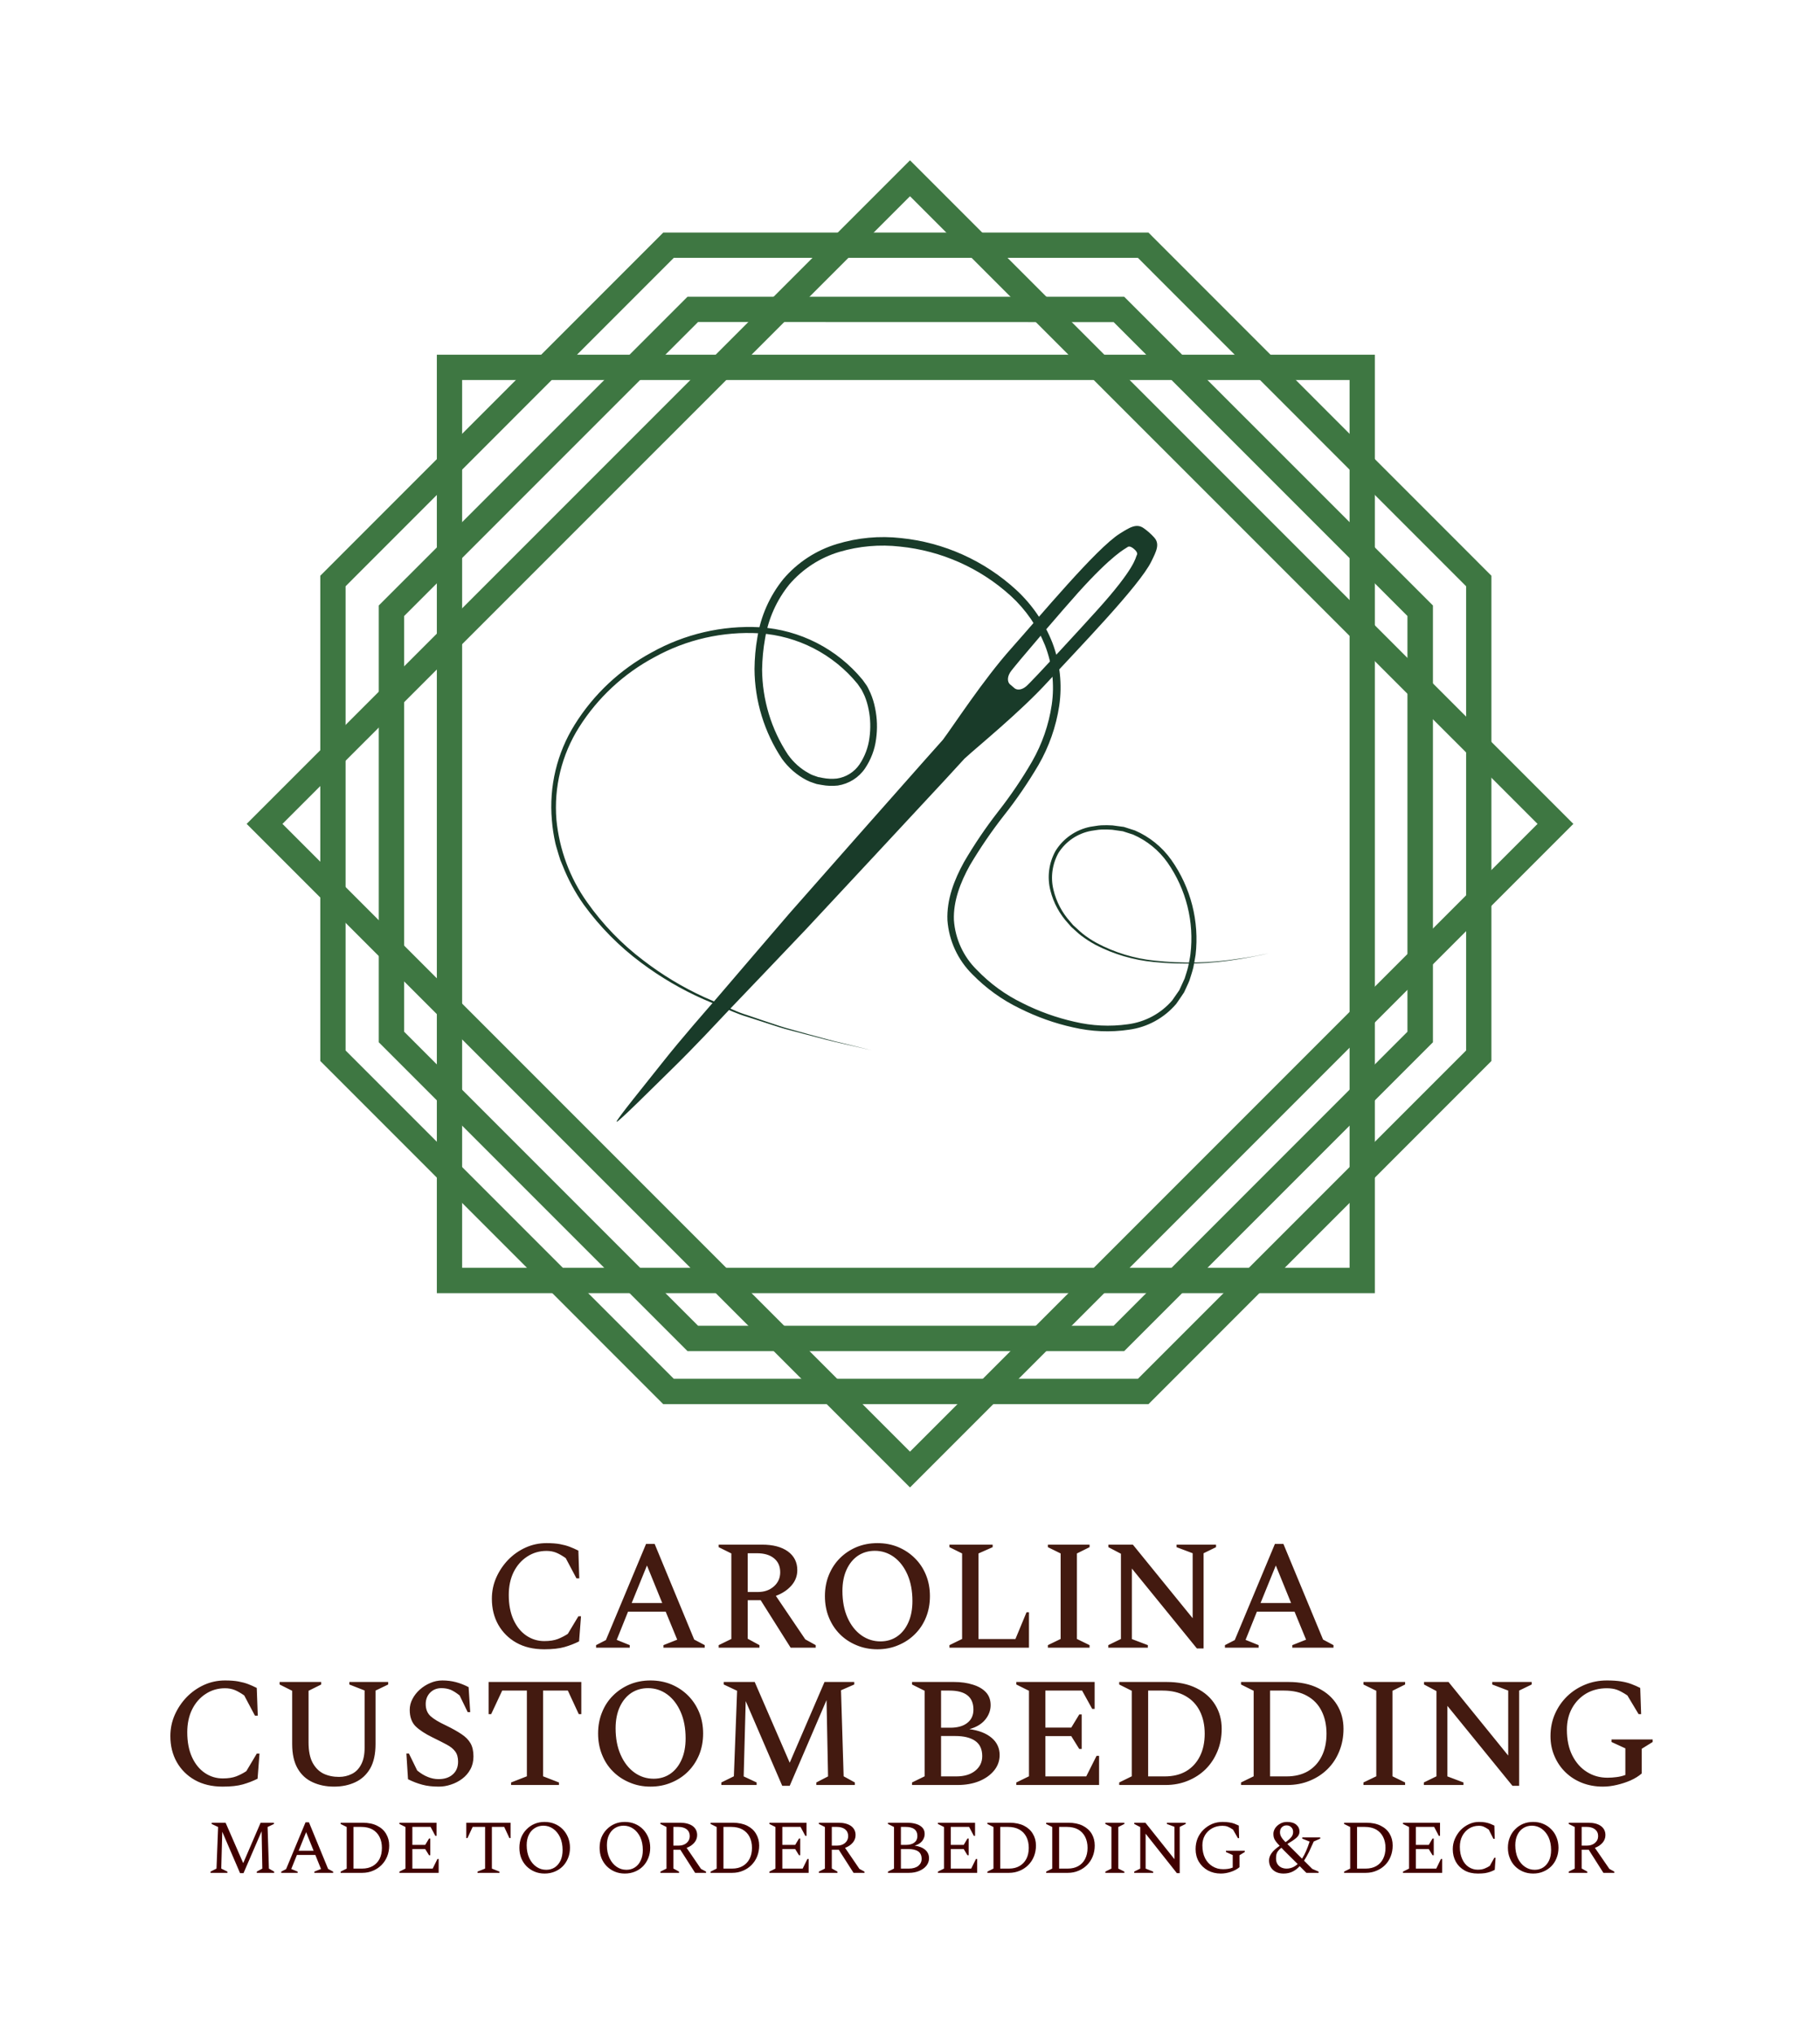
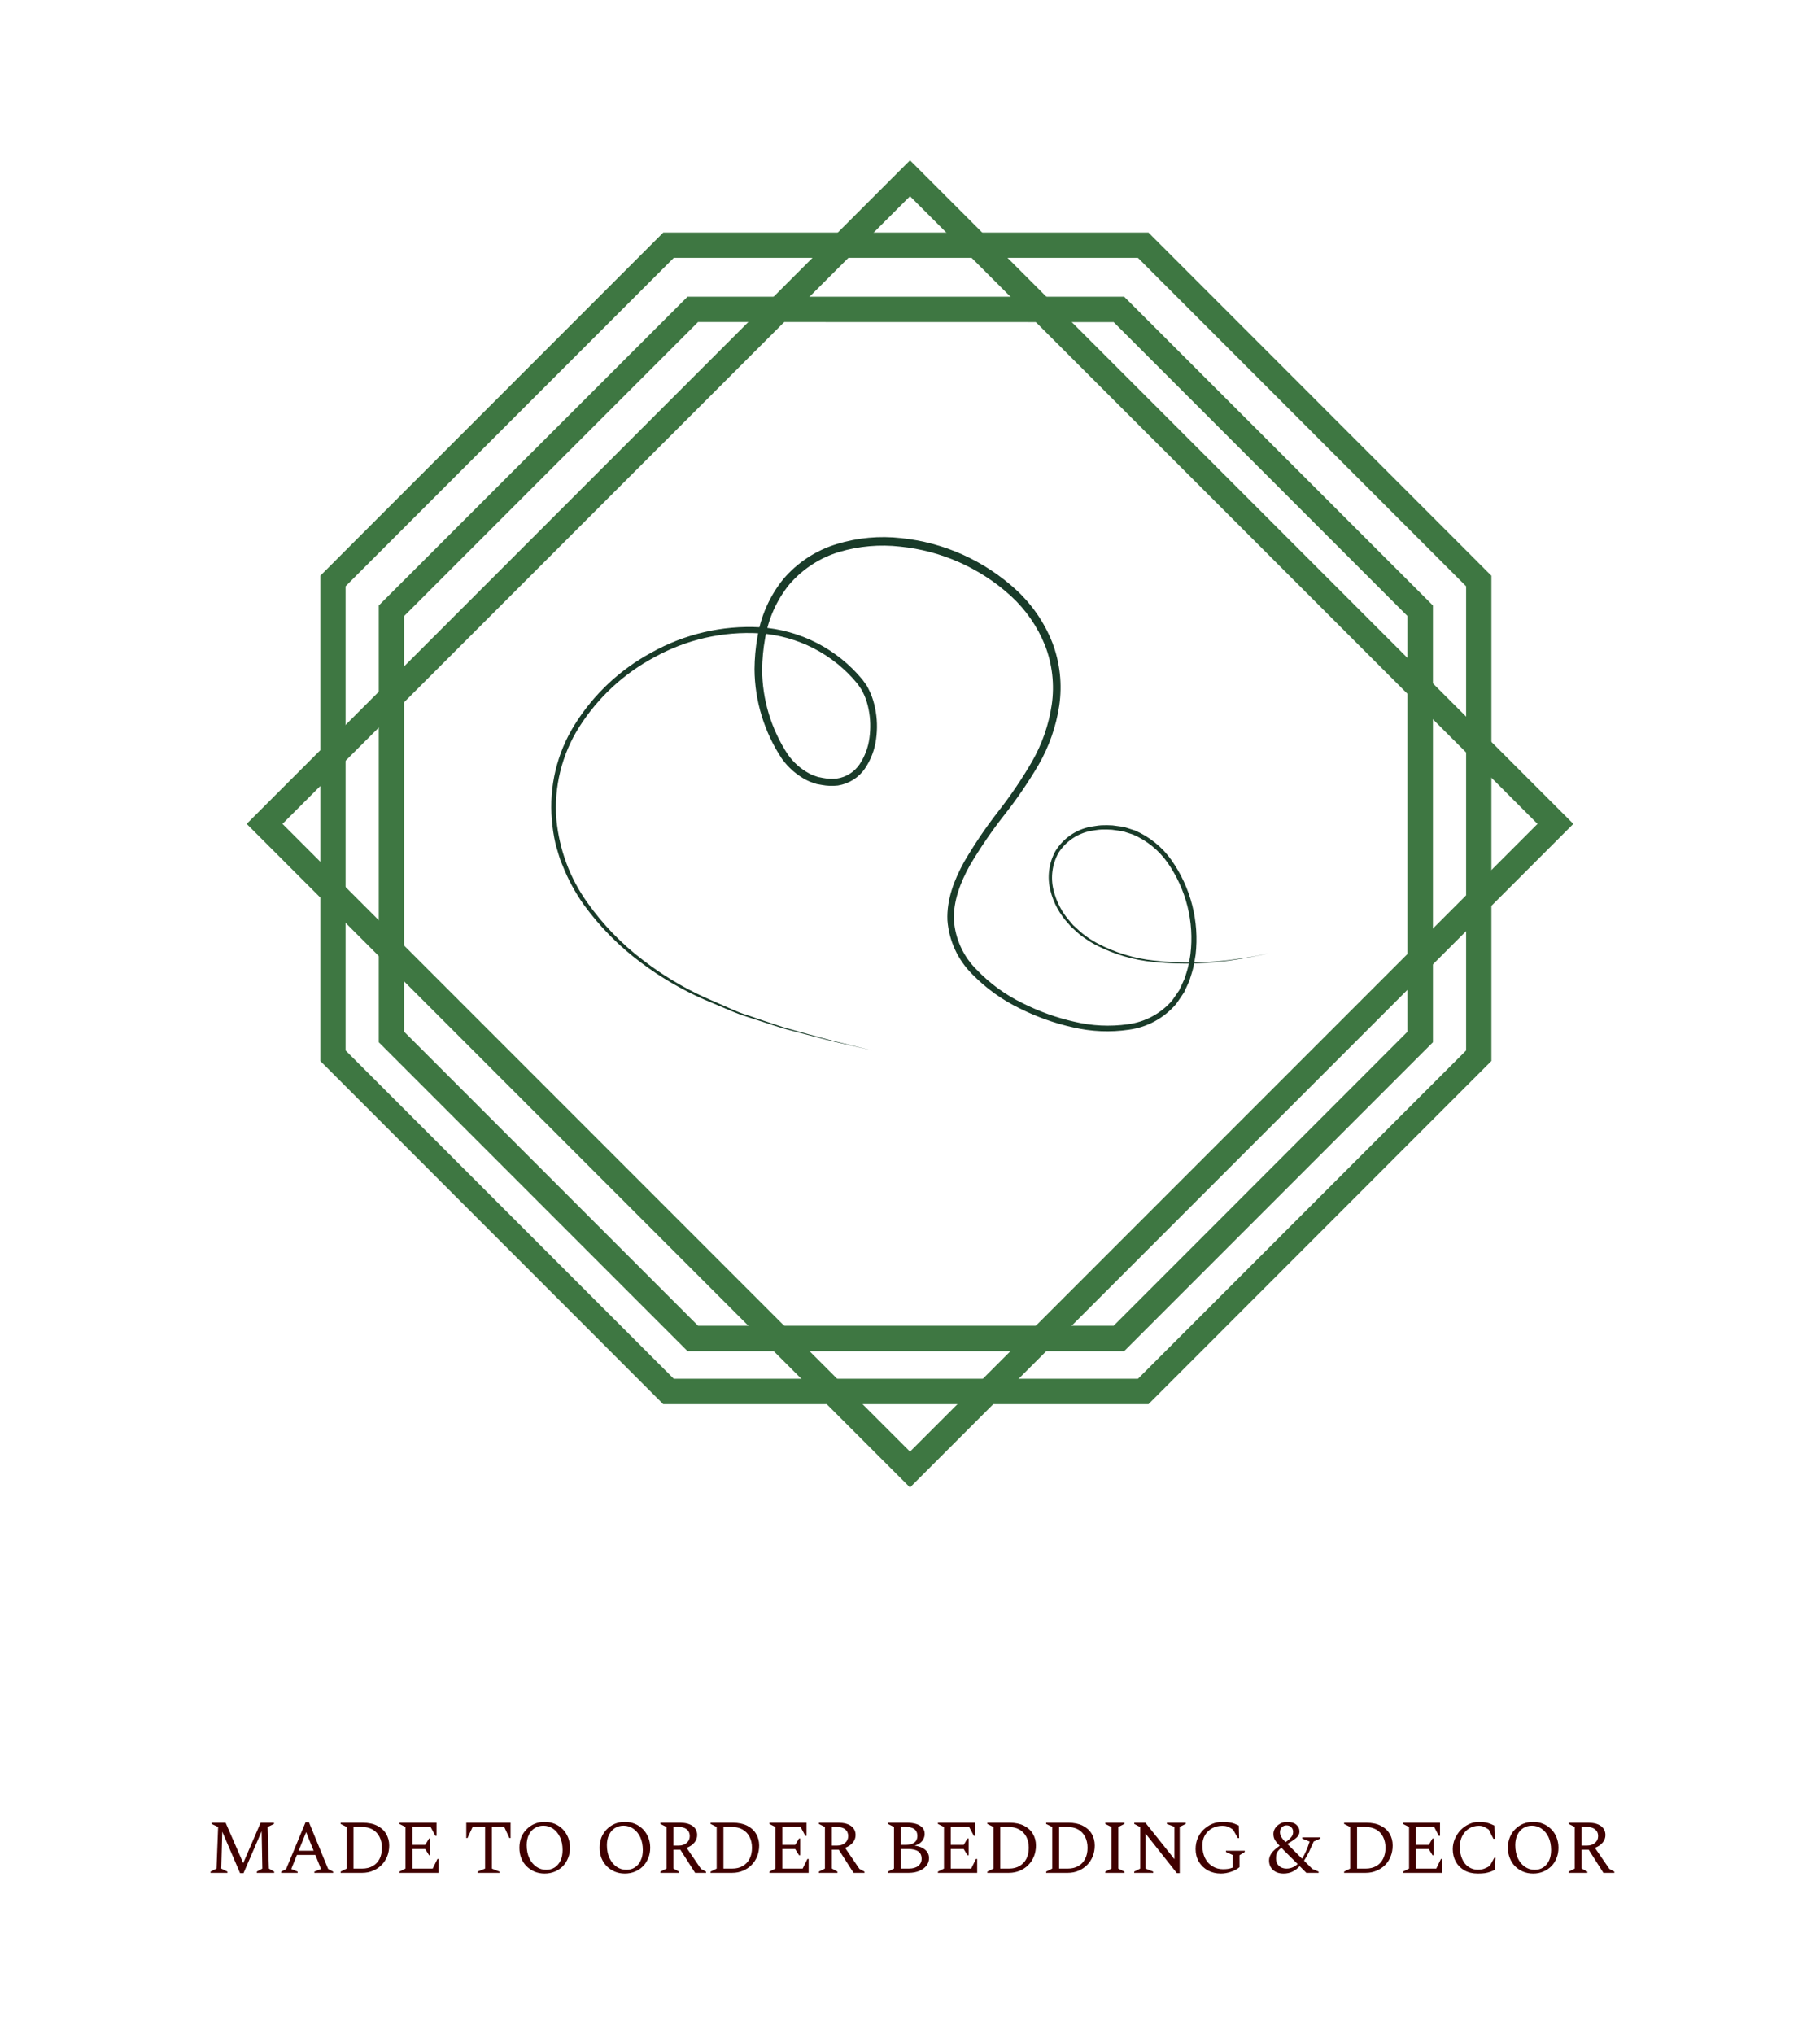
<svg xmlns="http://www.w3.org/2000/svg" version="1.1" viewBox="0 0 17.99 20.097">
  <g transform="matrix(1,0,0,1,1.584,15.248)">
    <g>
-       <path d=" M 3.795 1.049 Q 3.636 1.049 3.52 0.984 Q 3.405 0.919 3.341 0.806 Q 3.278 0.694 3.278 0.55 Q 3.278 0.439 3.321 0.341 Q 3.365 0.242 3.439 0.165 Q 3.514 0.088 3.611 0.044 Q 3.708 0 3.818 0 Q 3.897 0 3.951 0.01 Q 4.005 0.02 4.047 0.036 Q 4.089 0.052 4.133 0.074 L 4.142 0.348 L 4.114 0.348 L 4.008 0.148 Q 3.955 0.111 3.913 0.094 Q 3.87 0.077 3.818 0.077 Q 3.712 0.077 3.627 0.133 Q 3.542 0.188 3.493 0.286 Q 3.445 0.384 3.445 0.512 Q 3.445 0.655 3.492 0.758 Q 3.539 0.86 3.619 0.914 Q 3.699 0.968 3.796 0.968 Q 3.877 0.968 3.931 0.947 Q 3.986 0.925 4.029 0.896 L 4.133 0.723 L 4.159 0.723 L 4.14 0.971 Q 4.072 1.005 3.995 1.027 Q 3.918 1.049 3.795 1.049 M 4.308 1.033 L 4.308 1.008 L 4.405 0.958 L 4.802 0.008 L 4.887 0.008 L 5.278 0.953 L 5.382 1.008 L 5.382 1.033 L 4.974 1.033 L 4.974 1.008 L 5.11 0.954 L 4.996 0.677 L 4.624 0.677 L 4.512 0.956 L 4.641 1.008 L 4.641 1.033 L 4.308 1.033 M 4.66 0.592 L 4.962 0.592 L 4.811 0.221 L 4.66 0.592 M 5.52 1.033 L 5.52 1.008 L 5.645 0.947 L 5.645 0.102 L 5.52 0.04 L 5.52 0.015 L 5.949 0.015 Q 6.111 0.015 6.204 0.082 Q 6.297 0.15 6.297 0.267 Q 6.297 0.353 6.239 0.419 Q 6.18 0.486 6.085 0.521 L 6.376 0.951 L 6.479 1.008 L 6.479 1.033 L 6.231 1.033 L 5.935 0.564 L 5.807 0.564 L 5.807 0.945 L 5.923 1.008 L 5.923 1.033 L 5.52 1.033 M 5.898 0.1 L 5.807 0.1 L 5.807 0.483 L 5.907 0.483 Q 6.003 0.483 6.065 0.428 Q 6.128 0.373 6.128 0.288 Q 6.128 0.2 6.067 0.15 Q 6.006 0.1 5.898 0.1 M 7.089 1.049 Q 6.978 1.049 6.883 1.009 Q 6.788 0.97 6.718 0.9 Q 6.648 0.83 6.609 0.734 Q 6.57 0.638 6.57 0.524 Q 6.57 0.41 6.609 0.315 Q 6.648 0.219 6.718 0.149 Q 6.788 0.079 6.883 0.039 Q 6.978 0 7.089 0 Q 7.2 0 7.294 0.039 Q 7.389 0.079 7.459 0.149 Q 7.53 0.219 7.569 0.315 Q 7.608 0.41 7.608 0.524 Q 7.608 0.638 7.569 0.734 Q 7.53 0.83 7.459 0.9 Q 7.389 0.97 7.294 1.009 Q 7.2 1.049 7.089 1.049 M 7.119 0.971 Q 7.213 0.971 7.284 0.922 Q 7.355 0.873 7.395 0.783 Q 7.435 0.694 7.435 0.572 Q 7.435 0.423 7.386 0.311 Q 7.337 0.199 7.252 0.137 Q 7.167 0.076 7.064 0.076 Q 6.97 0.076 6.897 0.124 Q 6.825 0.173 6.784 0.262 Q 6.743 0.352 6.743 0.473 Q 6.743 0.623 6.793 0.736 Q 6.843 0.848 6.929 0.91 Q 7.015 0.971 7.119 0.971 M 7.801 1.033 L 7.801 1.008 L 7.926 0.947 L 7.926 0.102 L 7.801 0.04 L 7.801 0.015 L 8.228 0.015 L 8.228 0.04 L 8.088 0.102 L 8.088 0.948 L 8.453 0.948 L 8.563 0.683 L 8.587 0.683 L 8.587 1.033 L 7.801 1.033 M 8.774 1.033 L 8.774 1.008 L 8.9 0.947 L 8.9 0.102 L 8.774 0.04 L 8.774 0.015 L 9.186 0.015 L 9.186 0.04 L 9.061 0.102 L 9.061 0.947 L 9.186 1.008 L 9.186 1.033 L 8.774 1.033 M 9.371 1.033 L 9.371 1.008 L 9.496 0.947 L 9.496 0.105 L 9.372 0.04 L 9.372 0.015 L 9.614 0.015 L 10.205 0.742 L 10.205 0.1 L 10.046 0.04 L 10.046 0.015 L 10.436 0.015 L 10.436 0.04 L 10.313 0.1 L 10.313 1.041 L 10.247 1.041 L 9.604 0.251 L 9.604 0.948 L 9.762 1.008 L 9.762 1.033 L 9.371 1.033 M 10.524 1.033 L 10.524 1.008 L 10.621 0.958 L 11.018 0.008 L 11.102 0.008 L 11.494 0.953 L 11.597 1.008 L 11.597 1.033 L 11.19 1.033 L 11.19 1.008 L 11.326 0.954 L 11.212 0.677 L 10.84 0.677 L 10.728 0.956 L 10.857 1.008 L 10.857 1.033 L 10.524 1.033 M 10.876 0.592 L 11.178 0.592 L 11.027 0.221 L 10.876 0.592 M 0.617 2.406 Q 0.458 2.406 0.342 2.341 Q 0.227 2.276 0.163 2.163 Q 0.1 2.051 0.1 1.907 Q 0.1 1.796 0.143 1.698 Q 0.187 1.599 0.261 1.522 Q 0.336 1.445 0.433 1.401 Q 0.53 1.357 0.64 1.357 Q 0.719 1.357 0.773 1.367 Q 0.827 1.377 0.869 1.393 Q 0.911 1.409 0.954 1.431 L 0.964 1.705 L 0.936 1.705 L 0.83 1.505 Q 0.777 1.468 0.735 1.451 Q 0.692 1.434 0.64 1.434 Q 0.534 1.434 0.449 1.49 Q 0.364 1.545 0.315 1.643 Q 0.267 1.741 0.267 1.869 Q 0.267 2.012 0.314 2.115 Q 0.361 2.217 0.441 2.271 Q 0.521 2.325 0.618 2.325 Q 0.699 2.325 0.753 2.304 Q 0.808 2.282 0.851 2.253 L 0.954 2.08 L 0.981 2.08 L 0.962 2.328 Q 0.894 2.362 0.817 2.384 Q 0.74 2.406 0.617 2.406 M 1.718 2.406 Q 1.599 2.406 1.505 2.362 Q 1.411 2.319 1.358 2.227 Q 1.304 2.134 1.304 1.985 L 1.304 1.459 L 1.18 1.397 L 1.18 1.372 L 1.591 1.372 L 1.591 1.397 L 1.466 1.459 L 1.466 1.968 Q 1.466 2.096 1.506 2.17 Q 1.547 2.245 1.614 2.278 Q 1.682 2.31 1.767 2.31 Q 1.835 2.31 1.893 2.281 Q 1.951 2.253 1.985 2.189 Q 2.02 2.125 2.02 2.022 L 2.02 1.456 L 1.869 1.397 L 1.869 1.372 L 2.253 1.372 L 2.253 1.397 L 2.128 1.457 L 2.128 1.985 Q 2.128 2.134 2.075 2.227 Q 2.021 2.319 1.929 2.362 Q 1.836 2.406 1.718 2.406 M 2.755 2.406 Q 2.658 2.406 2.59 2.387 Q 2.521 2.369 2.449 2.333 L 2.433 2.079 L 2.458 2.079 L 2.54 2.247 Q 2.594 2.291 2.646 2.311 Q 2.698 2.332 2.751 2.332 Q 2.84 2.332 2.892 2.285 Q 2.944 2.239 2.944 2.159 Q 2.944 2.096 2.915 2.058 Q 2.887 2.02 2.83 1.99 Q 2.774 1.96 2.692 1.92 Q 2.583 1.867 2.524 1.81 Q 2.466 1.752 2.466 1.647 Q 2.466 1.591 2.493 1.54 Q 2.52 1.488 2.566 1.447 Q 2.612 1.406 2.669 1.382 Q 2.726 1.357 2.788 1.357 Q 2.86 1.357 2.924 1.374 Q 2.987 1.391 3.048 1.423 L 3.064 1.67 L 3.039 1.67 L 2.959 1.505 Q 2.91 1.466 2.87 1.449 Q 2.829 1.433 2.779 1.433 Q 2.712 1.433 2.668 1.477 Q 2.624 1.522 2.624 1.59 Q 2.624 1.665 2.671 1.709 Q 2.718 1.752 2.823 1.801 Q 2.916 1.846 2.977 1.887 Q 3.038 1.927 3.067 1.978 Q 3.096 2.029 3.096 2.108 Q 3.096 2.18 3.065 2.236 Q 3.035 2.291 2.984 2.329 Q 2.933 2.367 2.873 2.386 Q 2.814 2.406 2.755 2.406 M 3.468 2.39 L 3.468 2.365 L 3.624 2.304 L 3.624 1.457 L 3.38 1.457 L 3.271 1.69 L 3.246 1.69 L 3.246 1.372 L 4.162 1.372 L 4.162 1.69 L 4.137 1.69 L 4.029 1.457 L 3.784 1.457 L 3.784 2.304 L 3.941 2.365 L 3.941 2.39 L 3.468 2.39 M 4.846 2.406 Q 4.735 2.406 4.641 2.366 Q 4.546 2.327 4.476 2.257 Q 4.405 2.187 4.367 2.091 Q 4.328 1.995 4.328 1.881 Q 4.328 1.767 4.367 1.672 Q 4.405 1.576 4.476 1.506 Q 4.546 1.436 4.641 1.396 Q 4.735 1.357 4.846 1.357 Q 4.957 1.357 5.052 1.396 Q 5.147 1.436 5.217 1.506 Q 5.287 1.576 5.327 1.672 Q 5.366 1.767 5.366 1.881 Q 5.366 1.995 5.327 2.091 Q 5.287 2.187 5.217 2.257 Q 5.147 2.327 5.052 2.366 Q 4.957 2.406 4.846 2.406 M 4.877 2.328 Q 4.971 2.328 5.042 2.279 Q 5.113 2.23 5.153 2.14 Q 5.193 2.051 5.193 1.929 Q 5.193 1.779 5.144 1.668 Q 5.095 1.556 5.01 1.494 Q 4.925 1.433 4.822 1.433 Q 4.728 1.433 4.655 1.481 Q 4.583 1.53 4.542 1.619 Q 4.501 1.709 4.501 1.83 Q 4.501 1.98 4.551 2.092 Q 4.601 2.205 4.687 2.267 Q 4.772 2.328 4.877 2.328 M 5.546 2.39 L 5.546 2.365 L 5.67 2.304 L 5.702 1.459 L 5.57 1.397 L 5.57 1.372 L 5.876 1.372 L 6.222 2.17 L 6.566 1.372 L 6.86 1.372 L 6.86 1.397 L 6.729 1.454 L 6.755 2.304 L 6.866 2.365 L 6.866 2.39 L 6.485 2.39 L 6.485 2.365 L 6.601 2.305 L 6.586 1.551 L 6.222 2.398 L 6.148 2.398 L 5.787 1.561 L 5.767 2.305 L 5.895 2.365 L 5.895 2.39 L 5.546 2.39 M 7.431 2.39 L 7.431 2.365 L 7.556 2.304 L 7.556 1.459 L 7.431 1.397 L 7.431 1.372 L 7.846 1.372 Q 7.949 1.372 8.031 1.398 Q 8.114 1.423 8.161 1.473 Q 8.208 1.523 8.208 1.601 Q 8.208 1.679 8.154 1.745 Q 8.1 1.81 7.998 1.838 Q 8.139 1.857 8.218 1.924 Q 8.297 1.991 8.297 2.094 Q 8.297 2.179 8.243 2.246 Q 8.189 2.313 8.095 2.352 Q 8.001 2.39 7.881 2.39 L 7.431 2.39 M 7.801 1.457 L 7.718 1.457 L 7.718 1.824 L 7.809 1.824 Q 7.918 1.824 7.978 1.776 Q 8.038 1.729 8.038 1.645 Q 8.038 1.457 7.801 1.457 M 7.858 1.906 L 7.718 1.906 L 7.718 2.305 L 7.869 2.305 Q 7.987 2.305 8.056 2.249 Q 8.125 2.193 8.125 2.105 Q 8.125 2.002 8.055 1.954 Q 7.986 1.906 7.858 1.906 M 8.462 2.39 L 8.462 2.365 L 8.587 2.304 L 8.587 1.459 L 8.462 1.397 L 8.462 1.372 L 9.236 1.372 L 9.236 1.638 L 9.212 1.638 L 9.112 1.457 L 8.749 1.457 L 8.749 1.823 L 9.005 1.823 L 9.084 1.693 L 9.108 1.693 L 9.108 2.034 L 9.084 2.034 L 9.005 1.907 L 8.749 1.907 L 8.749 2.305 L 9.153 2.305 L 9.255 2.102 L 9.28 2.102 L 9.28 2.39 L 8.462 2.39 M 9.479 2.39 L 9.479 2.365 L 9.603 2.304 L 9.603 1.459 L 9.479 1.397 L 9.479 1.372 L 9.947 1.372 Q 10.12 1.372 10.242 1.433 Q 10.364 1.493 10.428 1.598 Q 10.492 1.702 10.492 1.835 Q 10.492 1.955 10.45 2.057 Q 10.408 2.159 10.334 2.233 Q 10.259 2.307 10.158 2.348 Q 10.057 2.39 9.937 2.39 L 9.479 2.39 M 9.906 1.457 L 9.765 1.457 L 9.765 2.305 L 9.929 2.305 Q 10.052 2.305 10.14 2.254 Q 10.228 2.202 10.276 2.107 Q 10.324 2.012 10.324 1.883 Q 10.324 1.755 10.275 1.658 Q 10.226 1.562 10.133 1.51 Q 10.04 1.457 9.906 1.457 M 10.683 2.39 L 10.683 2.365 L 10.808 2.304 L 10.808 1.459 L 10.683 1.397 L 10.683 1.372 L 11.152 1.372 Q 11.324 1.372 11.446 1.433 Q 11.568 1.493 11.632 1.598 Q 11.696 1.702 11.696 1.835 Q 11.696 1.955 11.654 2.057 Q 11.613 2.159 11.538 2.233 Q 11.463 2.307 11.362 2.348 Q 11.261 2.39 11.141 2.39 L 10.683 2.39 M 11.11 1.457 L 10.97 1.457 L 10.97 2.305 L 11.133 2.305 Q 11.256 2.305 11.344 2.254 Q 11.432 2.202 11.48 2.107 Q 11.528 2.012 11.528 1.883 Q 11.528 1.755 11.479 1.658 Q 11.431 1.562 11.337 1.51 Q 11.244 1.457 11.11 1.457 M 11.893 2.39 L 11.893 2.365 L 12.02 2.304 L 12.02 1.459 L 11.893 1.397 L 11.893 1.372 L 12.305 1.372 L 12.305 1.397 L 12.18 1.459 L 12.18 2.304 L 12.305 2.365 L 12.305 2.39 L 11.893 2.39 M 12.49 2.39 L 12.49 2.365 L 12.615 2.304 L 12.615 1.462 L 12.492 1.397 L 12.492 1.372 L 12.734 1.372 L 13.324 2.099 L 13.324 1.457 L 13.166 1.397 L 13.166 1.372 L 13.556 1.372 L 13.556 1.397 L 13.432 1.457 L 13.432 2.398 L 13.366 2.398 L 12.723 1.608 L 12.723 2.305 L 12.882 2.365 L 12.882 2.39 L 12.49 2.39 M 14.26 2.406 Q 14.149 2.406 14.054 2.369 Q 13.96 2.332 13.89 2.264 Q 13.821 2.197 13.782 2.106 Q 13.742 2.015 13.742 1.907 Q 13.742 1.789 13.786 1.688 Q 13.83 1.588 13.907 1.513 Q 13.984 1.439 14.085 1.398 Q 14.185 1.357 14.299 1.357 Q 14.381 1.357 14.438 1.366 Q 14.495 1.375 14.54 1.392 Q 14.586 1.409 14.629 1.431 L 14.638 1.69 L 14.613 1.69 L 14.502 1.505 Q 14.442 1.465 14.399 1.449 Q 14.356 1.434 14.299 1.434 Q 14.185 1.434 14.095 1.486 Q 14.006 1.539 13.955 1.631 Q 13.904 1.724 13.904 1.843 Q 13.904 1.992 13.958 2.099 Q 14.012 2.205 14.102 2.261 Q 14.192 2.318 14.305 2.318 Q 14.35 2.318 14.394 2.312 Q 14.438 2.307 14.482 2.291 L 14.482 2.028 L 14.345 1.965 L 14.345 1.94 L 14.752 1.94 L 14.752 1.965 L 14.644 2.032 L 14.644 2.276 Q 14.598 2.316 14.533 2.345 Q 14.468 2.373 14.398 2.389 Q 14.327 2.406 14.26 2.406" fill="#431a10" fill-rule="nonzero" />
-     </g>
+       </g>
    <g>
      <path d=" M 0.497 3.258 L 0.497 3.246 L 0.556 3.216 L 0.572 2.805 L 0.508 2.775 L 0.508 2.763 L 0.646 2.763 L 0.82 3.162 L 0.992 2.763 L 1.124 2.763 L 1.124 2.775 L 1.061 2.805 L 1.074 3.216 L 1.126 3.246 L 1.126 3.258 L 0.954 3.258 L 0.954 3.246 L 1.009 3.216 L 1.002 2.847 L 0.823 3.261 L 0.789 3.261 L 0.613 2.852 L 0.603 3.216 L 0.664 3.246 L 0.664 3.258 L 0.497 3.258 M 1.196 3.258 L 1.196 3.246 L 1.244 3.221 L 1.436 2.759 L 1.47 2.759 L 1.659 3.219 L 1.709 3.246 L 1.709 3.258 L 1.523 3.258 L 1.523 3.246 L 1.589 3.22 L 1.533 3.081 L 1.351 3.081 L 1.295 3.22 L 1.358 3.246 L 1.358 3.258 L 1.196 3.258 M 1.368 3.04 L 1.516 3.04 L 1.442 2.856 L 1.368 3.04 M 1.783 3.258 L 1.783 3.246 L 1.843 3.216 L 1.843 2.805 L 1.783 2.775 L 1.783 2.763 L 2.002 2.763 Q 2.085 2.763 2.143 2.792 Q 2.202 2.821 2.232 2.872 Q 2.263 2.923 2.263 2.988 Q 2.263 3.046 2.243 3.096 Q 2.223 3.145 2.187 3.181 Q 2.151 3.217 2.103 3.237 Q 2.054 3.258 1.997 3.258 L 1.783 3.258 M 1.985 2.804 L 1.91 2.804 L 1.91 3.216 L 1.996 3.216 Q 2.056 3.216 2.1 3.191 Q 2.144 3.166 2.168 3.12 Q 2.191 3.074 2.191 3.011 Q 2.191 2.949 2.167 2.902 Q 2.143 2.855 2.097 2.829 Q 2.051 2.804 1.985 2.804 M 2.364 3.258 L 2.364 3.246 L 2.424 3.216 L 2.424 2.805 L 2.364 2.775 L 2.364 2.763 L 2.731 2.763 L 2.731 2.892 L 2.719 2.892 L 2.672 2.804 L 2.492 2.804 L 2.492 2.982 L 2.619 2.982 L 2.657 2.919 L 2.669 2.919 L 2.669 3.084 L 2.657 3.084 L 2.619 3.023 L 2.492 3.023 L 2.492 3.216 L 2.693 3.216 L 2.74 3.121 L 2.752 3.121 L 2.752 3.258 L 2.364 3.258 M 3.136 3.258 L 3.136 3.246 L 3.211 3.216 L 3.211 2.804 L 3.088 2.804 L 3.037 2.914 L 3.025 2.914 L 3.025 2.763 L 3.463 2.763 L 3.463 2.914 L 3.451 2.914 L 3.4 2.804 L 3.278 2.804 L 3.278 3.216 L 3.353 3.246 L 3.353 3.258 L 3.136 3.258 M 3.799 3.265 Q 3.745 3.265 3.7 3.246 Q 3.655 3.227 3.621 3.193 Q 3.587 3.159 3.568 3.112 Q 3.55 3.066 3.55 3.01 Q 3.55 2.955 3.568 2.908 Q 3.587 2.862 3.621 2.828 Q 3.655 2.793 3.7 2.774 Q 3.745 2.755 3.799 2.755 Q 3.853 2.755 3.899 2.774 Q 3.945 2.793 3.979 2.828 Q 4.012 2.862 4.031 2.908 Q 4.05 2.955 4.05 3.01 Q 4.05 3.066 4.031 3.112 Q 4.012 3.159 3.979 3.193 Q 3.945 3.227 3.899 3.246 Q 3.853 3.265 3.799 3.265 M 3.815 3.228 Q 3.863 3.228 3.9 3.204 Q 3.936 3.18 3.957 3.136 Q 3.977 3.093 3.977 3.033 Q 3.977 2.961 3.952 2.906 Q 3.926 2.852 3.883 2.822 Q 3.84 2.792 3.787 2.792 Q 3.739 2.792 3.702 2.816 Q 3.664 2.839 3.643 2.883 Q 3.622 2.926 3.622 2.985 Q 3.622 3.058 3.648 3.113 Q 3.674 3.168 3.718 3.198 Q 3.761 3.228 3.815 3.228 M 4.592 3.265 Q 4.538 3.265 4.493 3.246 Q 4.448 3.227 4.414 3.193 Q 4.38 3.159 4.361 3.112 Q 4.343 3.066 4.343 3.01 Q 4.343 2.955 4.361 2.908 Q 4.38 2.862 4.414 2.828 Q 4.448 2.793 4.493 2.774 Q 4.538 2.755 4.592 2.755 Q 4.646 2.755 4.692 2.774 Q 4.738 2.793 4.772 2.828 Q 4.805 2.862 4.824 2.908 Q 4.843 2.955 4.843 3.01 Q 4.843 3.066 4.824 3.112 Q 4.805 3.159 4.772 3.193 Q 4.738 3.227 4.692 3.246 Q 4.646 3.265 4.592 3.265 M 4.608 3.228 Q 4.656 3.228 4.692 3.204 Q 4.729 3.18 4.749 3.136 Q 4.77 3.093 4.77 3.033 Q 4.77 2.961 4.745 2.906 Q 4.719 2.852 4.676 2.822 Q 4.633 2.792 4.58 2.792 Q 4.532 2.792 4.494 2.816 Q 4.457 2.839 4.436 2.883 Q 4.415 2.926 4.415 2.985 Q 4.415 3.058 4.441 3.113 Q 4.467 3.168 4.511 3.198 Q 4.554 3.228 4.608 3.228 M 4.944 3.258 L 4.944 3.246 L 5.004 3.216 L 5.004 2.805 L 4.944 2.775 L 4.944 2.763 L 5.138 2.763 Q 5.216 2.763 5.262 2.795 Q 5.307 2.828 5.307 2.885 Q 5.307 2.927 5.279 2.96 Q 5.25 2.994 5.203 3.011 L 5.345 3.219 L 5.395 3.246 L 5.395 3.258 L 5.287 3.258 L 5.141 3.03 L 5.072 3.03 L 5.072 3.215 L 5.128 3.246 L 5.128 3.258 L 4.944 3.258 M 5.12 2.804 L 5.072 2.804 L 5.072 2.989 L 5.125 2.989 Q 5.172 2.989 5.203 2.963 Q 5.234 2.936 5.234 2.895 Q 5.234 2.853 5.204 2.828 Q 5.173 2.804 5.12 2.804 M 5.44 3.258 L 5.44 3.246 L 5.5 3.216 L 5.5 2.805 L 5.44 2.775 L 5.44 2.763 L 5.66 2.763 Q 5.742 2.763 5.801 2.792 Q 5.859 2.821 5.889 2.872 Q 5.92 2.923 5.92 2.988 Q 5.92 3.046 5.9 3.096 Q 5.88 3.145 5.844 3.181 Q 5.808 3.217 5.76 3.237 Q 5.711 3.258 5.654 3.258 L 5.44 3.258 M 5.642 2.804 L 5.567 2.804 L 5.567 3.216 L 5.654 3.216 Q 5.714 3.216 5.757 3.191 Q 5.801 3.166 5.825 3.12 Q 5.849 3.074 5.849 3.011 Q 5.849 2.949 5.825 2.902 Q 5.801 2.855 5.754 2.829 Q 5.708 2.804 5.642 2.804 M 6.021 3.258 L 6.021 3.246 L 6.081 3.216 L 6.081 2.805 L 6.021 2.775 L 6.021 2.763 L 6.388 2.763 L 6.388 2.892 L 6.376 2.892 L 6.329 2.804 L 6.149 2.804 L 6.149 2.982 L 6.276 2.982 L 6.314 2.919 L 6.326 2.919 L 6.326 3.084 L 6.314 3.084 L 6.276 3.023 L 6.149 3.023 L 6.149 3.216 L 6.35 3.216 L 6.397 3.121 L 6.409 3.121 L 6.409 3.258 L 6.021 3.258 M 6.51 3.258 L 6.51 3.246 L 6.57 3.216 L 6.57 2.805 L 6.51 2.775 L 6.51 2.763 L 6.704 2.763 Q 6.782 2.763 6.828 2.795 Q 6.873 2.828 6.873 2.885 Q 6.873 2.927 6.845 2.96 Q 6.816 2.994 6.769 3.011 L 6.911 3.219 L 6.961 3.246 L 6.961 3.258 L 6.853 3.258 L 6.707 3.03 L 6.638 3.03 L 6.638 3.215 L 6.694 3.246 L 6.694 3.258 L 6.51 3.258 M 6.686 2.804 L 6.638 2.804 L 6.638 2.989 L 6.691 2.989 Q 6.738 2.989 6.769 2.963 Q 6.8 2.936 6.8 2.895 Q 6.8 2.853 6.77 2.828 Q 6.739 2.804 6.686 2.804 M 7.193 3.258 L 7.193 3.246 L 7.253 3.216 L 7.253 2.805 L 7.193 2.775 L 7.193 2.763 L 7.383 2.763 Q 7.433 2.763 7.472 2.775 Q 7.511 2.787 7.534 2.812 Q 7.556 2.836 7.556 2.874 Q 7.556 2.912 7.531 2.944 Q 7.505 2.976 7.457 2.989 Q 7.524 2.998 7.562 3.031 Q 7.599 3.063 7.599 3.114 Q 7.599 3.155 7.573 3.188 Q 7.547 3.22 7.502 3.239 Q 7.457 3.258 7.4 3.258 L 7.193 3.258 M 7.366 2.804 L 7.321 2.804 L 7.321 2.982 L 7.37 2.982 Q 7.424 2.982 7.454 2.959 Q 7.484 2.936 7.484 2.895 Q 7.484 2.804 7.366 2.804 M 7.394 3.023 L 7.321 3.023 L 7.321 3.216 L 7.4 3.216 Q 7.459 3.216 7.493 3.189 Q 7.526 3.162 7.526 3.12 Q 7.526 3.069 7.492 3.046 Q 7.458 3.023 7.394 3.023 M 7.687 3.258 L 7.687 3.246 L 7.747 3.216 L 7.747 2.805 L 7.687 2.775 L 7.687 2.763 L 8.054 2.763 L 8.054 2.892 L 8.042 2.892 L 7.995 2.804 L 7.814 2.804 L 7.814 2.982 L 7.942 2.982 L 7.979 2.919 L 7.991 2.919 L 7.991 3.084 L 7.979 3.084 L 7.942 3.023 L 7.814 3.023 L 7.814 3.216 L 8.016 3.216 L 8.063 3.121 L 8.075 3.121 L 8.075 3.258 L 7.687 3.258 M 8.176 3.258 L 8.176 3.246 L 8.236 3.216 L 8.236 2.805 L 8.176 2.775 L 8.176 2.763 L 8.396 2.763 Q 8.478 2.763 8.537 2.792 Q 8.595 2.821 8.625 2.872 Q 8.656 2.923 8.656 2.988 Q 8.656 3.046 8.636 3.096 Q 8.616 3.145 8.58 3.181 Q 8.544 3.217 8.496 3.237 Q 8.447 3.258 8.39 3.258 L 8.176 3.258 M 8.378 2.804 L 8.303 2.804 L 8.303 3.216 L 8.39 3.216 Q 8.45 3.216 8.493 3.191 Q 8.537 3.166 8.561 3.12 Q 8.585 3.074 8.585 3.011 Q 8.585 2.949 8.561 2.902 Q 8.537 2.855 8.49 2.829 Q 8.444 2.804 8.378 2.804 M 8.757 3.258 L 8.757 3.246 L 8.817 3.216 L 8.817 2.805 L 8.757 2.775 L 8.757 2.763 L 8.977 2.763 Q 9.059 2.763 9.118 2.792 Q 9.176 2.821 9.207 2.872 Q 9.237 2.923 9.237 2.988 Q 9.237 3.046 9.217 3.096 Q 9.197 3.145 9.161 3.181 Q 9.125 3.217 9.077 3.237 Q 9.029 3.258 8.972 3.258 L 8.757 3.258 M 8.96 2.804 L 8.885 2.804 L 8.885 3.216 L 8.971 3.216 Q 9.031 3.216 9.075 3.191 Q 9.119 3.166 9.142 3.12 Q 9.166 3.074 9.166 3.011 Q 9.166 2.949 9.142 2.902 Q 9.118 2.855 9.072 2.829 Q 9.026 2.804 8.96 2.804 M 9.342 3.258 L 9.342 3.246 L 9.402 3.216 L 9.402 2.805 L 9.342 2.775 L 9.342 2.763 L 9.53 2.763 L 9.53 2.775 L 9.47 2.805 L 9.47 3.216 L 9.53 3.246 L 9.53 3.258 L 9.342 3.258 M 9.627 3.258 L 9.627 3.246 L 9.687 3.216 L 9.687 2.806 L 9.628 2.775 L 9.628 2.763 L 9.738 2.763 L 10.025 3.123 L 10.025 2.803 L 9.95 2.775 L 9.95 2.763 L 10.136 2.763 L 10.136 2.775 L 10.077 2.804 L 10.077 3.261 L 10.049 3.261 L 9.74 2.871 L 9.74 3.216 L 9.815 3.246 L 9.815 3.258 L 9.627 3.258 M 10.484 3.265 Q 10.412 3.265 10.355 3.234 Q 10.298 3.202 10.266 3.148 Q 10.234 3.093 10.234 3.024 Q 10.234 2.966 10.254 2.917 Q 10.275 2.868 10.312 2.832 Q 10.349 2.796 10.397 2.775 Q 10.445 2.755 10.501 2.755 Q 10.54 2.755 10.568 2.76 Q 10.595 2.764 10.617 2.772 Q 10.639 2.781 10.661 2.791 L 10.664 2.915 L 10.652 2.915 L 10.604 2.831 Q 10.572 2.809 10.55 2.801 Q 10.528 2.793 10.499 2.793 Q 10.442 2.793 10.397 2.818 Q 10.352 2.843 10.326 2.887 Q 10.301 2.931 10.301 2.986 Q 10.301 3.061 10.328 3.114 Q 10.355 3.166 10.402 3.194 Q 10.448 3.222 10.505 3.222 Q 10.53 3.222 10.553 3.219 Q 10.576 3.216 10.601 3.206 L 10.601 3.082 L 10.534 3.052 L 10.534 3.04 L 10.72 3.04 L 10.72 3.052 L 10.668 3.084 L 10.668 3.202 Q 10.634 3.231 10.583 3.248 Q 10.532 3.265 10.484 3.265 M 11.104 3.265 Q 11.039 3.265 11 3.23 Q 10.96 3.194 10.96 3.135 Q 10.96 3.1 10.984 3.065 Q 11.009 3.029 11.065 2.991 Q 11.037 2.962 11.024 2.943 Q 11.011 2.924 11.007 2.908 Q 11.003 2.892 11.003 2.872 Q 11.003 2.846 11.019 2.819 Q 11.036 2.792 11.067 2.774 Q 11.098 2.755 11.138 2.755 Q 11.197 2.755 11.229 2.782 Q 11.261 2.809 11.261 2.851 Q 11.261 2.886 11.229 2.913 Q 11.197 2.94 11.141 2.973 Q 11.147 2.979 11.153 2.985 Q 11.159 2.991 11.166 2.998 L 11.286 3.118 Q 11.308 3.085 11.326 3.043 Q 11.345 3 11.361 2.949 L 11.288 2.92 L 11.288 2.908 L 11.466 2.908 L 11.466 2.92 L 11.402 2.948 Q 11.378 3.003 11.355 3.051 Q 11.331 3.099 11.306 3.138 L 11.387 3.219 L 11.45 3.246 L 11.45 3.258 L 11.329 3.258 L 11.263 3.192 Q 11.231 3.227 11.192 3.246 Q 11.153 3.265 11.104 3.265 M 11.068 2.857 Q 11.068 2.882 11.081 2.903 Q 11.093 2.925 11.123 2.955 Q 11.159 2.93 11.178 2.907 Q 11.198 2.885 11.198 2.854 Q 11.198 2.824 11.179 2.807 Q 11.161 2.789 11.133 2.789 Q 11.106 2.789 11.087 2.807 Q 11.068 2.825 11.068 2.857 M 11.029 3.117 Q 11.029 3.149 11.043 3.171 Q 11.057 3.193 11.081 3.205 Q 11.105 3.216 11.133 3.216 Q 11.194 3.216 11.243 3.171 L 11.133 3.062 Q 11.118 3.047 11.105 3.034 Q 11.093 3.021 11.082 3.01 Q 11.058 3.029 11.047 3.045 Q 11.036 3.06 11.032 3.078 Q 11.029 3.095 11.029 3.117 M 11.702 3.258 L 11.702 3.246 L 11.762 3.216 L 11.762 2.805 L 11.702 2.775 L 11.702 2.763 L 11.922 2.763 Q 12.005 2.763 12.063 2.792 Q 12.122 2.821 12.152 2.872 Q 12.182 2.923 12.182 2.988 Q 12.182 3.046 12.162 3.096 Q 12.143 3.145 12.107 3.181 Q 12.071 3.217 12.022 3.237 Q 11.974 3.258 11.917 3.258 L 11.702 3.258 M 11.905 2.804 L 11.83 2.804 L 11.83 3.216 L 11.916 3.216 Q 11.976 3.216 12.02 3.191 Q 12.064 3.166 12.087 3.12 Q 12.111 3.074 12.111 3.011 Q 12.111 2.949 12.087 2.902 Q 12.063 2.855 12.017 2.829 Q 11.971 2.804 11.905 2.804 M 12.284 3.258 L 12.284 3.246 L 12.344 3.216 L 12.344 2.805 L 12.284 2.775 L 12.284 2.763 L 12.65 2.763 L 12.65 2.892 L 12.638 2.892 L 12.592 2.804 L 12.411 2.804 L 12.411 2.982 L 12.539 2.982 L 12.576 2.919 L 12.588 2.919 L 12.588 3.084 L 12.576 3.084 L 12.539 3.023 L 12.411 3.023 L 12.411 3.216 L 12.613 3.216 L 12.659 3.121 L 12.671 3.121 L 12.671 3.258 L 12.284 3.258 M 13.024 3.265 Q 12.947 3.265 12.892 3.234 Q 12.836 3.202 12.806 3.148 Q 12.776 3.093 12.776 3.024 Q 12.776 2.97 12.797 2.922 Q 12.818 2.874 12.853 2.836 Q 12.889 2.799 12.936 2.777 Q 12.983 2.755 13.035 2.755 Q 13.073 2.755 13.099 2.76 Q 13.125 2.765 13.146 2.773 Q 13.166 2.781 13.187 2.791 L 13.191 2.922 L 13.178 2.922 L 13.132 2.831 Q 13.103 2.811 13.082 2.802 Q 13.061 2.793 13.034 2.793 Q 12.98 2.793 12.937 2.82 Q 12.895 2.847 12.87 2.894 Q 12.846 2.94 12.846 3.001 Q 12.846 3.072 12.87 3.123 Q 12.893 3.174 12.933 3.2 Q 12.974 3.227 13.022 3.227 Q 13.064 3.227 13.092 3.215 Q 13.12 3.204 13.142 3.189 L 13.187 3.109 L 13.199 3.109 L 13.191 3.228 Q 13.169 3.24 13.146 3.248 Q 13.124 3.256 13.094 3.261 Q 13.065 3.265 13.024 3.265 M 13.571 3.265 Q 13.517 3.265 13.471 3.246 Q 13.426 3.227 13.392 3.193 Q 13.358 3.159 13.34 3.112 Q 13.321 3.066 13.321 3.01 Q 13.321 2.955 13.34 2.908 Q 13.358 2.862 13.392 2.828 Q 13.426 2.793 13.471 2.774 Q 13.517 2.755 13.571 2.755 Q 13.625 2.755 13.67 2.774 Q 13.716 2.793 13.75 2.828 Q 13.784 2.862 13.802 2.908 Q 13.821 2.955 13.821 3.01 Q 13.821 3.066 13.802 3.112 Q 13.784 3.159 13.75 3.193 Q 13.716 3.227 13.67 3.246 Q 13.625 3.265 13.571 3.265 M 13.586 3.228 Q 13.634 3.228 13.671 3.204 Q 13.707 3.18 13.728 3.136 Q 13.748 3.093 13.748 3.033 Q 13.748 2.961 13.723 2.906 Q 13.697 2.852 13.654 2.822 Q 13.611 2.792 13.558 2.792 Q 13.51 2.792 13.473 2.816 Q 13.436 2.839 13.415 2.883 Q 13.394 2.926 13.394 2.985 Q 13.394 3.058 13.419 3.113 Q 13.445 3.168 13.489 3.198 Q 13.532 3.228 13.586 3.228 M 13.922 3.258 L 13.922 3.246 L 13.982 3.216 L 13.982 2.805 L 13.922 2.775 L 13.922 2.763 L 14.116 2.763 Q 14.195 2.763 14.24 2.795 Q 14.285 2.828 14.285 2.885 Q 14.285 2.927 14.257 2.96 Q 14.228 2.994 14.181 3.011 L 14.324 3.219 L 14.373 3.246 L 14.373 3.258 L 14.265 3.258 L 14.12 3.03 L 14.05 3.03 L 14.05 3.215 L 14.106 3.246 L 14.106 3.258 L 13.922 3.258 M 14.099 2.804 L 14.05 2.804 L 14.05 2.989 L 14.103 2.989 Q 14.15 2.989 14.181 2.963 Q 14.213 2.936 14.213 2.895 Q 14.213 2.853 14.182 2.828 Q 14.151 2.804 14.099 2.804" fill="#400000" fill-rule="nonzero" />
    </g>
    <g clip-path="url(#SvgjsClipPath1002)">
      <g clip-path="url(#SvgjsClipPath10001f2e1683-009b-46f8-a9f3-782e4cb5b116)">
        <path d=" M 5.076 -12.7 L 1.832 -9.455 L 1.832 -4.868 L 5.076 -1.624 L 9.664 -1.624 L 12.908 -4.868 L 12.908 -9.455 L 9.664 -12.7 Z M 9.768 -12.95 L 4.972 -12.95 L 1.582 -9.559 L 1.582 -4.764 L 4.972 -1.373 L 9.768 -1.373 L 13.158 -4.764 L 13.158 -9.559 Z" fill="#3e7742" transform="matrix(1,0,0,1,0,0)" fill-rule="evenodd" />
      </g>
      <g clip-path="url(#SvgjsClipPath10001f2e1683-009b-46f8-a9f3-782e4cb5b116)">
        <path d=" M 5.316 -12.066 L 2.411 -9.161 L 2.411 -5.053 L 5.316 -2.148 L 9.424 -2.148 L 12.328 -5.053 L 12.328 -9.161 L 9.424 -12.065 Z M 9.528 -12.316 L 5.212 -12.316 L 2.16 -9.265 L 2.16 -4.949 L 5.212 -1.897 L 9.528 -1.897 L 12.58 -4.949 L 12.58 -9.265 Z" fill="#3e7742" transform="matrix(1,0,0,1,0,0)" fill-rule="evenodd" />
      </g>
      <g clip-path="url(#SvgjsClipPath10001f2e1683-009b-46f8-a9f3-782e4cb5b116)">
-         <path d=" M 11.756 -11.493 L 2.984 -11.493 L 2.984 -2.721 L 11.756 -2.721 Z M 2.734 -11.743 L 2.734 -2.47 L 12.006 -2.47 L 12.006 -11.743 Z" fill="#3e7742" transform="matrix(1,0,0,1,0,0)" fill-rule="evenodd" />
-       </g>
+         </g>
      <g clip-path="url(#SvgjsClipPath10001f2e1683-009b-46f8-a9f3-782e4cb5b116)">
        <path d=" M 13.614 -7.107 L 7.411 -13.309 L 1.208 -7.107 L 7.411 -0.904 Z M 7.411 -13.664 L 0.854 -7.107 L 7.411 -0.55 L 13.968 -7.107 Z" fill="#3e7742" transform="matrix(1,0,0,1,0,0)" fill-rule="evenodd" />
      </g>
      <g clip-path="url(#SvgjsClipPath10011f2e1683-009b-46f8-a9f3-782e4cb5b116)">
        <path d=" M 7.035 -4.869 L 6.744 -4.936 C 6.649 -4.957 6.532 -4.986 6.396 -5.023 C 6.328 -5.041 6.254 -5.06 6.176 -5.081 C 6.098 -5.103 6.017 -5.132 5.93 -5.159 C 5.887 -5.173 5.843 -5.187 5.797 -5.202 C 5.75 -5.216 5.704 -5.233 5.659 -5.252 L 5.368 -5.375 C 5.151 -5.471 4.945 -5.592 4.755 -5.734 C 4.537 -5.896 4.346 -6.089 4.186 -6.309 C 4.101 -6.429 4.031 -6.559 3.977 -6.696 L 3.955 -6.749 L 3.938 -6.803 C 3.928 -6.84 3.915 -6.876 3.906 -6.914 C 3.889 -6.99 3.877 -7.067 3.871 -7.145 C 3.842 -7.476 3.921 -7.807 4.097 -8.088 C 4.284 -8.388 4.546 -8.633 4.857 -8.801 C 5.183 -8.983 5.555 -9.07 5.928 -9.05 C 6.323 -9.024 6.69 -8.837 6.942 -8.531 C 6.96 -8.507 6.971 -8.49 6.986 -8.469 C 6.999 -8.447 7.009 -8.422 7.021 -8.398 C 7.041 -8.351 7.056 -8.302 7.066 -8.251 C 7.087 -8.151 7.09 -8.048 7.076 -7.946 C 7.063 -7.842 7.025 -7.743 6.967 -7.656 C 6.905 -7.564 6.807 -7.503 6.698 -7.486 C 6.644 -7.48 6.59 -7.482 6.538 -7.492 L 6.498 -7.499 L 6.488 -7.501 C 6.484 -7.502 6.48 -7.503 6.476 -7.505 L 6.458 -7.511 C 6.434 -7.518 6.41 -7.528 6.387 -7.54 C 6.291 -7.59 6.209 -7.662 6.146 -7.749 C 5.971 -8.012 5.876 -8.321 5.874 -8.637 C 5.875 -8.741 5.884 -8.845 5.902 -8.947 C 5.935 -9.159 6.024 -9.359 6.158 -9.525 C 6.298 -9.69 6.483 -9.811 6.69 -9.873 C 6.894 -9.935 7.109 -9.955 7.322 -9.931 C 7.747 -9.888 8.146 -9.708 8.461 -9.419 C 8.618 -9.274 8.74 -9.096 8.818 -8.898 C 8.894 -8.699 8.917 -8.485 8.886 -8.274 C 8.855 -8.068 8.785 -7.869 8.681 -7.689 C 8.578 -7.514 8.463 -7.346 8.337 -7.187 C 8.215 -7.031 8.104 -6.868 8.003 -6.698 C 7.909 -6.529 7.838 -6.344 7.845 -6.157 C 7.858 -5.97 7.939 -5.794 8.073 -5.663 C 8.202 -5.529 8.354 -5.418 8.521 -5.337 C 8.685 -5.254 8.858 -5.192 9.036 -5.152 C 9.209 -5.111 9.388 -5.102 9.564 -5.127 C 9.735 -5.149 9.891 -5.233 10.003 -5.363 L 10.073 -5.464 C 10.09 -5.503 10.11 -5.542 10.126 -5.58 C 10.138 -5.62 10.152 -5.658 10.161 -5.698 C 10.169 -5.739 10.178 -5.779 10.183 -5.819 C 10.222 -6.138 10.141 -6.46 9.957 -6.724 C 9.871 -6.846 9.754 -6.941 9.617 -7.001 L 9.515 -7.034 C 9.479 -7.039 9.444 -7.044 9.409 -7.049 C 9.374 -7.052 9.338 -7.052 9.303 -7.051 C 9.267 -7.05 9.235 -7.042 9.201 -7.038 C 9.068 -7.013 8.952 -6.935 8.879 -6.821 C 8.817 -6.71 8.799 -6.579 8.829 -6.456 C 8.857 -6.338 8.914 -6.23 8.995 -6.14 L 9.023 -6.107 L 9.055 -6.078 C 9.076 -6.059 9.097 -6.038 9.119 -6.021 C 9.162 -5.987 9.208 -5.957 9.257 -5.93 C 9.433 -5.836 9.626 -5.777 9.825 -5.756 C 10.104 -5.725 10.387 -5.731 10.664 -5.775 C 10.761 -5.788 10.834 -5.802 10.883 -5.813 C 10.933 -5.823 10.958 -5.828 10.958 -5.828 L 10.884 -5.812 C 10.834 -5.801 10.761 -5.786 10.665 -5.771 C 10.387 -5.724 10.104 -5.714 9.823 -5.742 C 9.622 -5.761 9.426 -5.818 9.246 -5.911 C 9.196 -5.938 9.148 -5.969 9.103 -6.003 C 9.08 -6.02 9.06 -6.04 9.038 -6.059 L 9.005 -6.089 L 8.975 -6.123 C 8.89 -6.215 8.829 -6.327 8.799 -6.448 C 8.765 -6.58 8.783 -6.72 8.849 -6.839 C 8.925 -6.963 9.05 -7.049 9.192 -7.078 C 9.229 -7.083 9.266 -7.091 9.302 -7.093 C 9.339 -7.095 9.376 -7.094 9.413 -7.092 C 9.45 -7.087 9.487 -7.082 9.525 -7.077 L 9.634 -7.042 C 9.778 -6.98 9.903 -6.879 9.994 -6.751 C 10.187 -6.478 10.272 -6.144 10.234 -5.813 C 10.228 -5.771 10.219 -5.728 10.211 -5.686 C 10.201 -5.644 10.186 -5.602 10.173 -5.559 C 10.157 -5.519 10.137 -5.481 10.12 -5.442 C 10.094 -5.402 10.069 -5.367 10.043 -5.329 C 9.924 -5.189 9.757 -5.097 9.574 -5.073 C 9.391 -5.046 9.205 -5.054 9.024 -5.096 C 8.841 -5.136 8.663 -5.2 8.495 -5.284 C 8.321 -5.368 8.163 -5.482 8.028 -5.62 C 7.884 -5.762 7.796 -5.952 7.781 -6.154 C 7.772 -6.36 7.849 -6.556 7.945 -6.73 C 8.046 -6.903 8.159 -7.07 8.282 -7.228 C 8.405 -7.385 8.518 -7.551 8.618 -7.724 C 8.717 -7.897 8.783 -8.087 8.812 -8.284 C 8.841 -8.482 8.818 -8.684 8.746 -8.87 C 8.671 -9.057 8.555 -9.225 8.406 -9.361 C 8.103 -9.636 7.72 -9.806 7.313 -9.847 C 7.112 -9.87 6.908 -9.852 6.714 -9.795 C 6.522 -9.738 6.35 -9.626 6.219 -9.474 C 6.093 -9.319 6.01 -9.133 5.978 -8.936 C 5.96 -8.836 5.951 -8.735 5.949 -8.633 C 5.951 -8.334 6.039 -8.042 6.204 -7.792 C 6.259 -7.714 6.331 -7.65 6.415 -7.605 C 6.436 -7.593 6.459 -7.584 6.482 -7.577 L 6.5 -7.571 C 6.505 -7.569 6.502 -7.569 6.506 -7.569 L 6.515 -7.568 L 6.549 -7.561 C 6.595 -7.552 6.642 -7.55 6.688 -7.555 C 6.779 -7.568 6.86 -7.619 6.912 -7.695 C 6.964 -7.773 6.998 -7.862 7.01 -7.956 C 7.023 -8.05 7.021 -8.145 7.002 -8.238 C 6.993 -8.284 6.98 -8.329 6.962 -8.372 C 6.952 -8.392 6.944 -8.412 6.932 -8.433 L 6.893 -8.49 C 6.653 -8.784 6.302 -8.965 5.924 -8.99 C 5.561 -9.011 5.2 -8.929 4.883 -8.753 C 4.58 -8.591 4.324 -8.353 4.14 -8.062 C 3.968 -7.79 3.89 -7.469 3.916 -7.149 C 3.944 -6.855 4.048 -6.573 4.22 -6.332 C 4.374 -6.114 4.561 -5.92 4.774 -5.759 C 4.961 -5.615 5.163 -5.493 5.377 -5.395 C 5.477 -5.351 5.573 -5.309 5.665 -5.269 C 5.71 -5.249 5.756 -5.231 5.803 -5.217 L 5.935 -5.172 C 6.021 -5.144 6.102 -5.115 6.179 -5.092 L 6.398 -5.031 C 6.534 -4.993 6.65 -4.962 6.745 -4.94 C 6.934 -4.894 7.035 -4.869 7.035 -4.869 Z" fill="#193b29" transform="matrix(1,0,0,1,0,0)" fill-rule="nonzero" />
      </g>
      <g clip-path="url(#SvgjsClipPath10011f2e1683-009b-46f8-a9f3-782e4cb5b116)">
-         <path d=" M 9.797 -9.701 C 9.846 -9.801 9.885 -9.875 9.821 -9.941 C 9.792 -9.973 9.76 -10.001 9.725 -10.026 C 9.651 -10.082 9.581 -10.035 9.486 -9.976 C 9.253 -9.831 8.689 -9.151 8.412 -8.841 C 8.135 -8.531 7.839 -8.075 7.736 -7.938 C 7.736 -7.938 7.649 -7.84 7.548 -7.727 C 7.447 -7.614 6.318 -6.336 6.217 -6.22 C 6.117 -6.105 5.496 -5.379 5.496 -5.379 C 5.404 -5.273 5.151 -4.986 4.964 -4.749 C 4.807 -4.55 4.503 -4.178 4.511 -4.164 L 4.511 -4.163 L 4.511 -4.163 L 4.511 -4.163 L 4.511 -4.163 C 4.526 -4.157 4.87 -4.501 5.052 -4.679 C 5.293 -4.914 5.525 -5.166 5.622 -5.268 C 5.622 -5.268 6.283 -5.959 6.388 -6.071 C 6.493 -6.183 7.655 -7.431 7.758 -7.543 C 7.86 -7.654 7.949 -7.751 7.949 -7.751 C 8.075 -7.868 8.499 -8.21 8.779 -8.517 C 9.06 -8.825 9.68 -9.459 9.797 -9.701 Z M 9.262 -9.22 C 9.144 -9.088 8.608 -8.505 8.558 -8.465 C 8.509 -8.425 8.466 -8.43 8.445 -8.447 C 8.436 -8.454 8.406 -8.48 8.397 -8.488 C 8.378 -8.507 8.367 -8.549 8.401 -8.604 C 8.434 -8.658 8.954 -9.26 9.072 -9.391 C 9.416 -9.773 9.54 -9.826 9.558 -9.84 C 9.565 -9.845 9.582 -9.861 9.627 -9.822 C 9.669 -9.785 9.655 -9.766 9.651 -9.759 C 9.64 -9.738 9.638 -9.636 9.262 -9.22 Z" fill="#193b29" transform="matrix(1,0,0,1,0,0)" fill-rule="nonzero" />
-       </g>
+         </g>
    </g>
  </g>
  <defs>
    <clipPath id="SvgjsClipPath1002">
      <path d=" M 0.854 -13.664 h 13.114 v 13.114 h -13.114 Z" />
    </clipPath>
    <clipPath id="SvgjsClipPath10001f2e1683-009b-46f8-a9f3-782e4cb5b116">
      <path d=" M 0.854 -13.664 L 13.968 -13.664 L 13.968 -0.55 L 0.854 -0.55 Z" />
    </clipPath>
    <clipPath id="SvgjsClipPath10011f2e1683-009b-46f8-a9f3-782e4cb5b116">
      <path d=" M 3.864 -10.051 L 10.958 -10.051 L 10.958 -4.163 L 3.864 -4.163 Z" />
    </clipPath>
  </defs>
</svg>